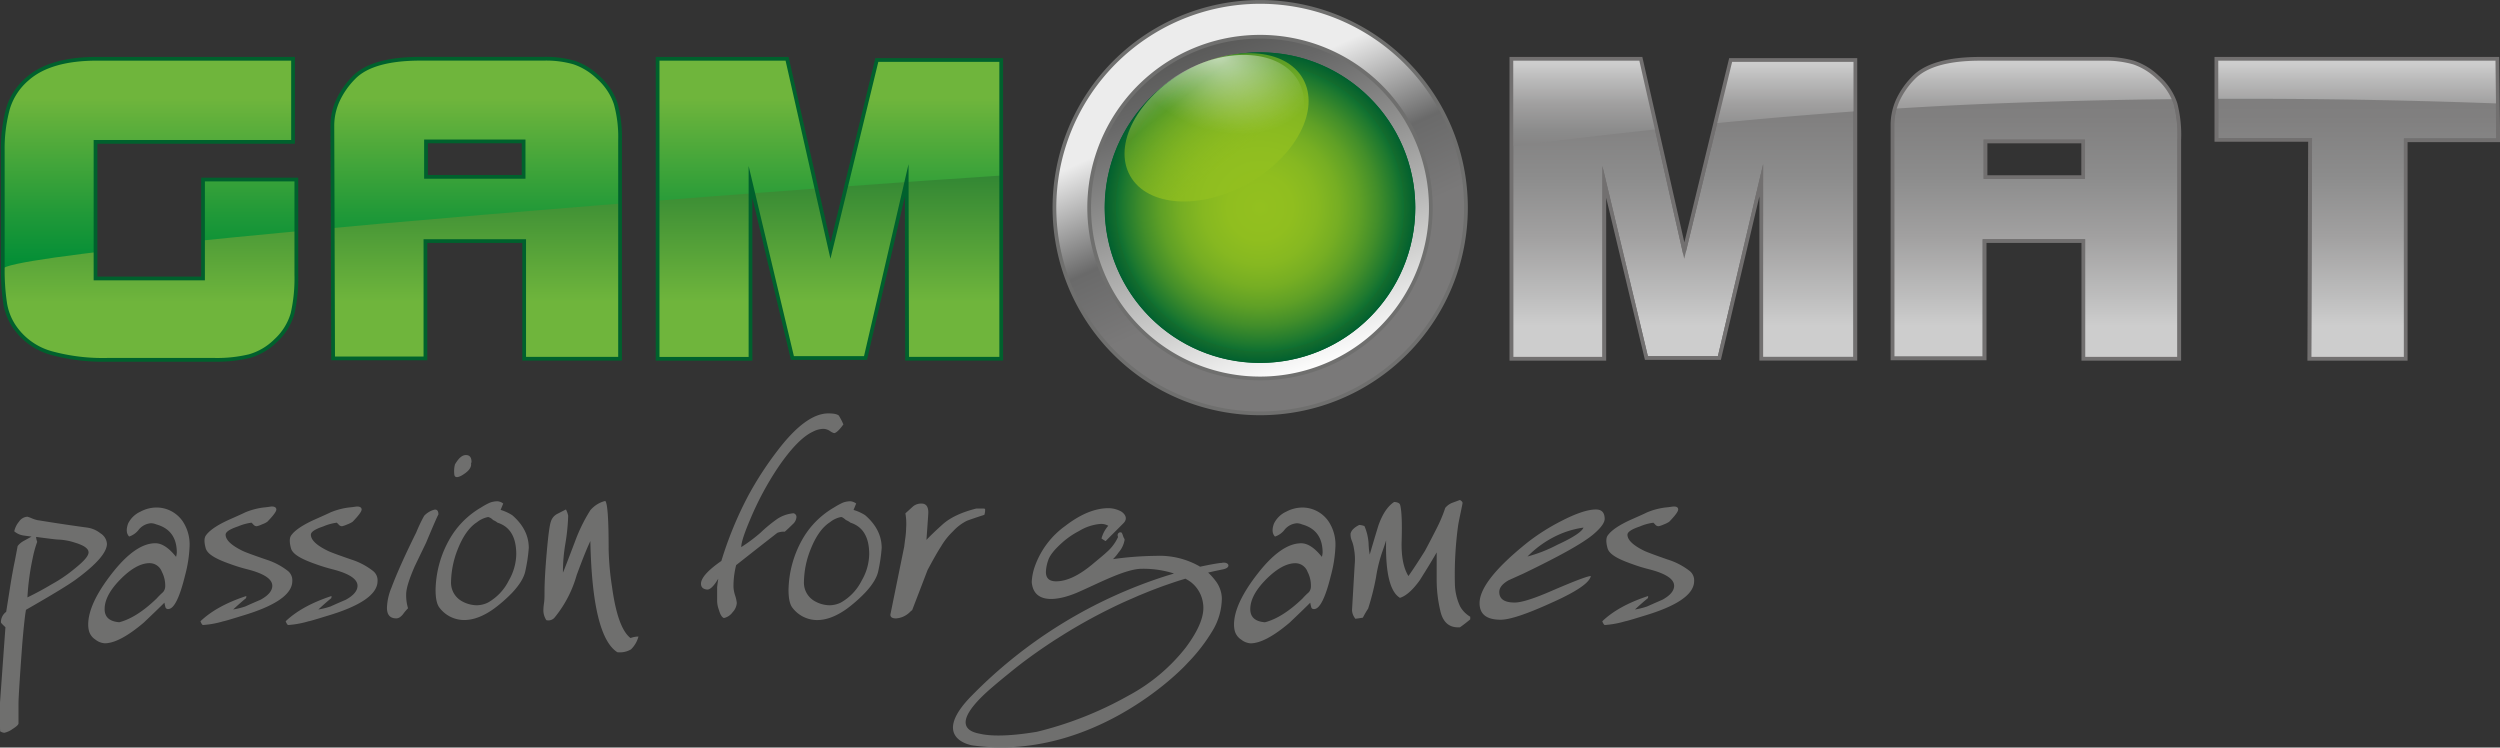
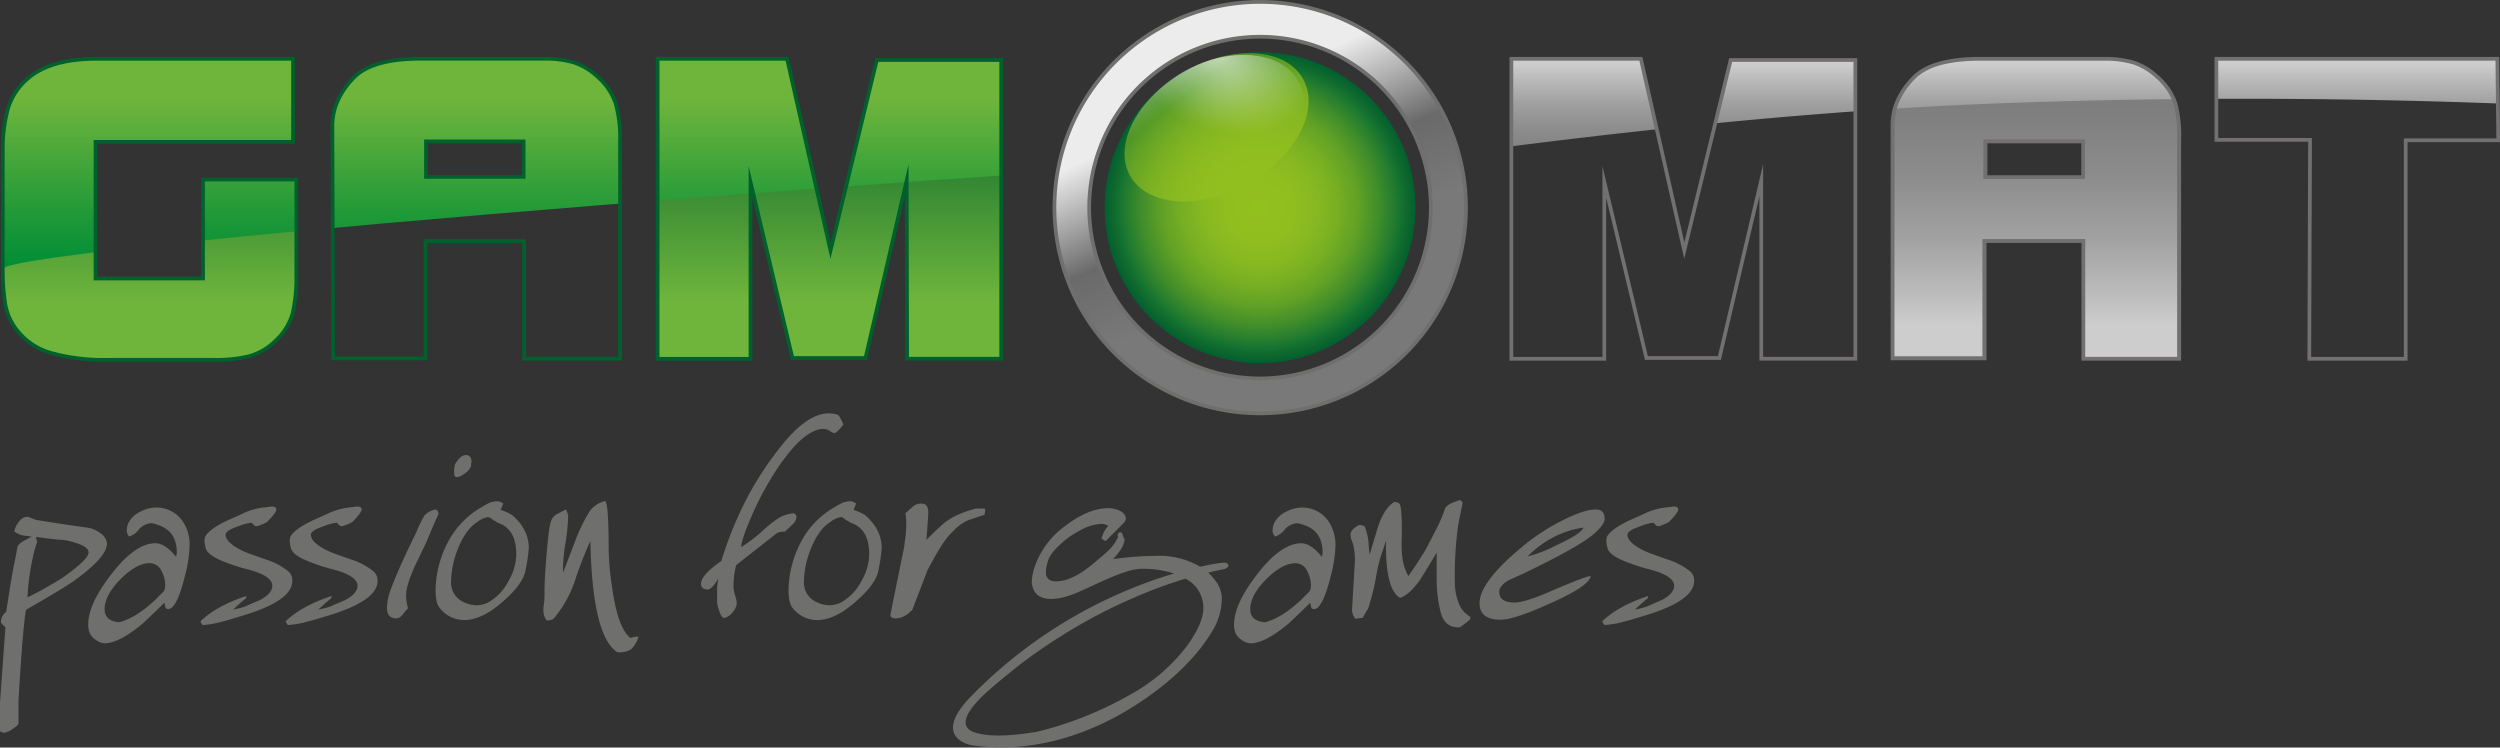
<svg xmlns="http://www.w3.org/2000/svg" xmlns:xlink="http://www.w3.org/1999/xlink" viewBox="0 0 667.39 199.56">
  <rect x="0" y="0" width="667.39" height="199.56" fill="#333333" stroke="none" />
  <defs>
    <linearGradient id="b" x1="44.98" y1="17.41" x2="44.98" y2="97.71" gradientUnits="userSpaceOnUse">
      <stop offset="0" stop-color="#00612c" />
      <stop offset=".26" stop-color="#207931" />
      <stop offset=".81" stop-color="#6fb53c" />
    </linearGradient>
    <linearGradient id="c" x1="132.24" y1="17.4" x2="132.24" y2="97.49" xlink:href="#b" />
    <linearGradient id="d" x1="221.42" y1="15.69" x2="221.42" y2="95.78" xlink:href="#b" />
    <linearGradient id="e" x1="449.36" y1="15.69" x2="449.36" y2="95.78" gradientUnits="userSpaceOnUse">
      <stop offset="0" stop-color="#7c7b7b" />
      <stop offset=".19" stop-color="#807f7f" />
      <stop offset=".39" stop-color="#8c8c8c" />
      <stop offset=".59" stop-color="#a1a0a0" />
      <stop offset=".79" stop-color="#bdbdbd" />
      <stop offset=".89" stop-color="#cdcdcd" />
    </linearGradient>
    <linearGradient id="f" x1="548.55" y1="17.41" x2="548.55" y2="97.5" xlink:href="#e" />
    <linearGradient id="g" x1="629.29" y1="15.69" x2="629.29" y2="95.78" xlink:href="#e" />
    <linearGradient id="h" x1="173.74" y1="17.41" x2="173.74" y2="73.54" gradientUnits="userSpaceOnUse">
      <stop offset=".19" stop-color="#6fb53c" />
      <stop offset=".74" stop-color="#209938" />
      <stop offset="1" stop-color="#008d36" />
    </linearGradient>
    <linearGradient id="i" x1="503.23" y1="14.91" x2="503.23" y2="50.14" gradientUnits="userSpaceOnUse">
      <stop offset=".11" stop-color="#cdcdcd" />
      <stop offset=".21" stop-color="#bdbdbd" />
      <stop offset=".41" stop-color="#a1a0a0" />
      <stop offset=".61" stop-color="#8c8c8c" />
      <stop offset=".81" stop-color="#807f7f" />
      <stop offset="1" stop-color="#7c7b7b" />
    </linearGradient>
    <linearGradient id="j" x1="352.25" y1="99.02" x2="320.52" y2="11.83" gradientUnits="userSpaceOnUse">
      <stop offset="0" stop-color="#fff" />
      <stop offset=".23" stop-color="#d2d2d1" />
      <stop offset=".6" stop-color="#919190" />
      <stop offset=".86" stop-color="#686868" />
      <stop offset="1" stop-color="#595958" />
    </linearGradient>
    <linearGradient id="k" x1="30.3" y1="-391.67" x2="118" y2="-325.58" gradientTransform="rotate(28.4 -622.21 387.841)" gradientUnits="userSpaceOnUse">
      <stop offset=".16" stop-color="#ececec" />
      <stop offset=".41" stop-color="#6a6a6a" />
      <stop offset=".6" stop-color="#7a7979" />
      <stop offset=".74" stop-color="#7a7979" />
      <stop offset="1" stop-color="#7a7979" />
    </linearGradient>
    <linearGradient id="n" x1="1491.74" y1="1555.42" x2="1493.33" y2="1536.53" gradientTransform="matrix(1.42 -.39 .49 1.78 -2538.22 -2144.27)" gradientUnits="userSpaceOnUse">
      <stop offset="0" stop-color="#93c01f" />
      <stop offset=".59" stop-color="#93c01f" stop-opacity=".7" />
      <stop offset=".64" stop-color="#9dc633" stop-opacity=".72" />
      <stop offset=".74" stop-color="#b6d568" stop-opacity=".77" />
      <stop offset=".89" stop-color="#dfecbc" stop-opacity=".84" />
      <stop offset="1" stop-color="#fff" stop-opacity=".9" />
    </linearGradient>
    <radialGradient id="l" cx="336.38" cy="55.42" r="41.45" gradientUnits="userSpaceOnUse">
      <stop offset="0" stop-color="#063" />
      <stop offset="0" stop-color="#056932" />
      <stop offset="0" stop-color="#2b802d" />
      <stop offset="0" stop-color="#4b9429" />
      <stop offset="0" stop-color="#65a425" />
      <stop offset="0" stop-color="#7ab122" />
      <stop offset="0" stop-color="#88b920" />
      <stop offset="0" stop-color="#90be1f" />
      <stop offset="0" stop-color="#93c01f" />
      <stop offset=".21" stop-color="#90be1f" />
      <stop offset=".37" stop-color="#86b821" />
      <stop offset=".51" stop-color="#76ae23" />
      <stop offset=".64" stop-color="#5fa026" />
      <stop offset=".76" stop-color="#428e2a" />
      <stop offset=".88" stop-color="#1e792f" />
      <stop offset=".97" stop-color="#063" />
    </radialGradient>
    <radialGradient id="m" cx="341.45" cy="57.14" r="41.45" gradientUnits="userSpaceOnUse">
      <stop offset="0" stop-color="#063" />
      <stop offset="0" stop-color="#056932" />
      <stop offset="0" stop-color="#2b802d" />
      <stop offset="0" stop-color="#4b9429" />
      <stop offset="0" stop-color="#65a425" />
      <stop offset="0" stop-color="#7ab122" />
      <stop offset="0" stop-color="#88b920" />
      <stop offset="0" stop-color="#90be1f" />
      <stop offset="0" stop-color="#93c01f" />
      <stop offset=".17" stop-color="#8fbd1f" />
      <stop offset=".33" stop-color="#83b621" />
      <stop offset=".5" stop-color="#6fa823" />
      <stop offset=".66" stop-color="#539626" />
      <stop offset=".82" stop-color="#2f7e2a" />
      <stop offset=".99" stop-color="#04622f" />
      <stop offset="1" stop-color="#005f2f" />
    </radialGradient>
    <radialGradient id="o" cx="1492.94" cy="1538.17" r="15.71" gradientTransform="matrix(1.83 1 -.41 1.72 -1762.48 -4119.98)" gradientUnits="userSpaceOnUse">
      <stop offset="0" stop-color="#fff" />
      <stop offset=".27" stop-color="#fff" stop-opacity=".62" />
      <stop offset=".53" stop-color="#fff" stop-opacity=".28" />
      <stop offset=".7" stop-color="#fff" stop-opacity=".08" />
      <stop offset=".79" stop-color="#fff" stop-opacity="0" />
    </radialGradient>
    <clipPath id="a" transform="translate(-5.07 -1.72)">
      <path d="M6.41 82.45a58.69 58.69 0 0 1-.6-8.9V41.94a40.4 40.4 0 0 1 1.4-11.24 16.71 16.71 0 0 1 5.28-8q6.06-5.29 18.51-5.29h52.3v22.18H30.57v36.47h28.7V49.65h24.91V75a42.9 42.9 0 0 1-1 10.38 15.68 15.68 0 0 1-4.49 7.25 16.28 16.28 0 0 1-7 4.15 36.9 36.9 0 0 1-9.24 1H33.64a52.17 52.17 0 0 1-15.07-1.87 17.63 17.63 0 0 1-9.67-7 15.39 15.39 0 0 1-2.49-6.46Zm112.23 14.94H94l-.2-62.23a16.29 16.29 0 0 1 1.56-6.8 21.36 21.36 0 0 1 4.08-5.82q4.89-5.14 17.89-5.14h32.94a26.91 26.91 0 0 1 8 1 17.09 17.09 0 0 1 6.4 3.9 16.21 16.21 0 0 1 4.75 7.06 33 33 0 0 1 1.18 9.76v58.37H145V66.07h-26.36Zm.15-48.46h26.06v-9.46h-26.06Zm86.63 1.36 11.19 47h19.51l11-47.42.11 47.62h25.12V17.73h-33.2l-12.37 50.88-11.6-51.2h-34.56V97.5h24.8ZM454.7 68.61l-11.6-51.2h-34.56V97.5h24.81V50.29l11.24 47h19.48l11.18-47.45v47.65h25.12V17.73h-33.29Zm131.13-39.2a33.27 33.27 0 0 1 1 9.72v58.38h-25.6V66.08h-26.35V97.4h-24.6V35.18a16.25 16.25 0 0 1 1.47-6.8 21.25 21.25 0 0 1 4.08-5.83q4.89-5.13 17.89-5.13h32.94a27.22 27.22 0 0 1 8 1 17.25 17.25 0 0 1 6.4 3.91 16.1 16.1 0 0 1 4.77 7.08Zm-24.64 10.08h-26.07V49h26.07Zm110.56-22.08h-75v21.65h25l-.2 58.44h25.74V39.17H672Z" style="fill:none" />
    </clipPath>
    <style>.s{fill:#6f6f6e}</style>
  </defs>
  <g style="clip-path:url(#a)">
    <path d="M8.88 88.78a17.58 17.58 0 0 0 9.68 7.06 52.5 52.5 0 0 0 15.06 1.87h28.79a36.82 36.82 0 0 0 9.23-1 16.07 16.07 0 0 0 7-4.15 15.55 15.55 0 0 0 4.49-7.25 42.81 42.81 0 0 0 1-10.37v-25.3H59.25v26.42H30.56V39.58h52.68l.05-22.17H31q-12.42 0-18.47 5.28a16.69 16.69 0 0 0-5.29 8A40.36 40.36 0 0 0 5.8 41.93v31.61a58.59 58.59 0 0 0 .6 8.9 15.32 15.32 0 0 0 2.48 6.34Z" transform="translate(-5.07 -1.72)" style="fill:url(#b)" />
-     <path d="M118.63 66.06H145v31.43h25.65V39.14a33.36 33.36 0 0 0-1.18-9.75 16.18 16.18 0 0 0-4.76-7.06 17.25 17.25 0 0 0-6.4-3.91 27.22 27.22 0 0 0-8-1h-32.96q-13 0-17.88 5.13a21.3 21.3 0 0 0-4.09 5.83 16.41 16.41 0 0 0-1.56 6.8l.18 62.2h24.6Zm.14-26.59h26.07v9.46h-26.07Z" transform="translate(-5.07 -1.72)" style="fill:url(#c)" />
    <path style="fill:url(#d)" d="m200.34 48.57 11.19 47.01h19.5l11.04-47.42.11 47.62h25.12V16h-33.24l-12.37 50.89-11.6-51.2h-34.55v80.09h24.8V48.57z" />
-     <path style="fill:url(#e);stroke-miterlimit:10;stroke:#717070" d="m449.62 66.89-11.6-51.2h-34.56v80.09h24.81V48.57l11.24 47.01h19.48l11.18-47.45-.05 47.65h25.13V16h-33.26l-12.37 50.89z" />
    <path d="M581.06 22.34a17.13 17.13 0 0 0-6.39-3.9 27 27 0 0 0-8-1h-33q-13 0-17.88 5.14a21.63 21.63 0 0 0-4.09 5.82 16.46 16.46 0 0 0-1.47 6.81V97.4h24.6V66.08h26.36V97.5h25.66V39.13a33.65 33.65 0 0 0-1-9.73 16.24 16.24 0 0 0-4.79-7.06Zm-19.89 26.6H535.1v-9.46h26.07Z" transform="translate(-5.07 -1.72)" style="fill:url(#f);stroke-miterlimit:10;stroke:#717070" />
-     <path style="fill:url(#g);stroke-miterlimit:10;stroke:#717070" d="M666.66 15.69h-74.95v21.65h25.01l-.2 58.44h25.74l-.02-58.33h24.63l-.21-21.76z" />
    <path d="M5.8 17.41v56.13c1.34-6.24 313.66-29.87 330.7-28.07 9.93 1.05 2.56-28.06 2.56-28.06Z" transform="translate(-5.07 -1.72)" style="fill:url(#h)" />
    <path d="M355.53 14.91a19.83 19.83 0 0 0-19.11 14.6c-2.77 10.06-3.8 22 5.81 20.51C412 39.55 477.78 31.68 537.68 29.35c52.2-2 98.59-1.33 134.27 0V14.91Z" transform="translate(-5.07 -1.72)" style="fill:url(#i)" />
  </g>
  <path d="M6.41 82.45a58.69 58.69 0 0 1-.6-8.9V41.94a40.4 40.4 0 0 1 1.4-11.24 16.71 16.71 0 0 1 5.28-8q6.06-5.29 18.51-5.29h52.3v22.18H30.57v36.47h28.7V49.65h24.91V75a42.9 42.9 0 0 1-1 10.38 15.68 15.68 0 0 1-4.49 7.25 16.28 16.28 0 0 1-7 4.15 36.9 36.9 0 0 1-9.24 1H33.64a52.17 52.17 0 0 1-15.07-1.87 17.63 17.63 0 0 1-9.67-7 15.39 15.39 0 0 1-2.49-6.46Zm112.23 14.94H94l-.2-62.23a16.29 16.29 0 0 1 1.56-6.8 21.36 21.36 0 0 1 4.08-5.82q4.89-5.14 17.89-5.14h32.94a26.91 26.91 0 0 1 8 1 17.09 17.09 0 0 1 6.4 3.9 16.21 16.21 0 0 1 4.75 7.06 33 33 0 0 1 1.18 9.76v58.37H145V66.07h-26.36Zm.15-48.46h26.06v-9.46h-26.06Zm86.63 1.36 11.19 47h19.51l11-47.42.11 47.62h25.12V17.73h-33.2l-12.37 50.88-11.6-51.2h-34.56V97.5h24.8Z" transform="translate(-5.07 -1.72)" style="stroke:#00612d;stroke-miterlimit:10;fill:none" />
  <path d="m454.7 68.61-11.6-51.2h-34.56V97.5h24.81V50.29l11.24 47h19.48l11.18-47.45v47.65h25.12V17.73h-33.29Zm131.13-39.2a33.27 33.27 0 0 1 1 9.72v58.38h-25.6V66.08h-26.35V97.4h-24.6V35.18a16.25 16.25 0 0 1 1.47-6.8 21.25 21.25 0 0 1 4.08-5.83q4.89-5.13 17.89-5.13h32.94a27.22 27.22 0 0 1 8 1 17.25 17.25 0 0 1 6.4 3.91 16.1 16.1 0 0 1 4.77 7.08Zm-24.64 10.08h-26.07V49h26.07Zm110.56-22.08h-75v21.65h25l-.2 58.44h25.74V39.17H672Z" transform="translate(-5.07 -1.72)" style="stroke:#727070;stroke-miterlimit:10;fill:none" />
-   <circle cx="336.38" cy="55.42" r="46.38" style="fill:url(#j)" />
  <path d="M315.66 105.64A54.93 54.93 0 1 1 390 82.93a55 55 0 0 1-74.34 22.71Zm47.2-88.77a45.61 45.61 0 1 0 18.86 61.68 45.65 45.65 0 0 0-18.86-61.68Z" transform="translate(-5.07 -1.72)" style="stroke:#6f6f6e;fill:url(#k);stroke-miterlimit:10" />
  <circle cx="336.38" cy="55.42" r="41.44" style="fill:url(#l)" />
  <path d="M341.48 15.69v3a38.45 38.45 0 1 1-34 20.4 38.46 38.46 0 0 1 34-20.4v-3m0 0a41.46 41.46 0 1 0 19.42 4.86 41.43 41.43 0 0 0-19.42-4.86Z" transform="translate(-5.07 -1.72)" style="fill:url(#m)" />
  <ellipse cx="329.83" cy="35.69" rx="26.46" ry="17.18" transform="rotate(-29.26 324.053 44.531)" style="opacity:.73;fill:url(#n)" />
  <ellipse cx="329.83" cy="35.12" rx="24.82" ry="16.78" transform="rotate(-27.38 323.833 44.656)" style="opacity:.65;fill:url(#o)" />
  <path class="s" d="M28.55 145.16a3.6 3.6 0 0 0-1.76-2.81 7.24 7.24 0 0 0-3.55-1.51q-6.61-.9-13.32-2a9.14 9.14 0 0 1-1.5-.5 7.59 7.59 0 0 0-1.11-.4 2.91 2.91 0 0 0-2.25 1.34 5.87 5.87 0 0 0-1.25 2.56 4.92 4.92 0 0 0 2.41 1.11l2.2.3-2 1.1a5.45 5.45 0 0 0-1.71 1.41c-.33 1.81-.57 3-.7 3.71q-.7 3.31-1.36 7.53t-1 6.33a3.43 3.43 0 0 0-1.4 2.81c0 .13.4.56 1.2 1.3l-1.5 20.78q0 4.62.08 7a2.58 2.58 0 0 0 1.11.4 5.63 5.63 0 0 0 2.2-1c1.07-.67 1.6-1.18 1.6-1.51v-5.32q0-2.21 1-15.86c.4-4.69.73-7.73 1-9.14q10.69-6.12 13.5-8.23 8.11-5.98 8.11-9.4Zm-8.81 6.8a37.71 37.71 0 0 1-5.91 4q-3 1.81-6.51 3.52a66.5 66.5 0 0 1 1.4-10.44 30.09 30.09 0 0 1 1.21-4.4 4.88 4.88 0 0 1-.3-1.31q5.21.7 5.9.71a16 16 0 0 1 4.41.8c2.47.74 3.7 1.6 3.7 2.61s-1.3 2.44-3.9 4.51ZM41.8 135.48a9.13 9.13 0 0 0-4.31 1.11 6.73 6.73 0 0 0-3.31 3.22q-.8 2.31.3 3.42a5.27 5.27 0 0 0 2.55-1.82 4.66 4.66 0 0 1 3.26-1.73 3.57 3.57 0 0 1 1.4.3q5.51 1.52 5.51 7.56a5.67 5.67 0 0 1-.2 1.11q-2.91-3.63-5.52-3.63-5.31 0-11.62 8.09t-6.31 13.61a6.66 6.66 0 0 0 .2 1.7 4 4 0 0 0 1.7 2.31 4.5 4.5 0 0 0 2.51 1q3.9 0 10.42-5.52c2.47-2.35 4.31-4.12 5.52-5.33a9.88 9.88 0 0 0 .25 1.16.7.7 0 0 0 .75.55q2.31 0 4.51-9a34.87 34.87 0 0 0 1.2-7.74 11.16 11.16 0 0 0-1.8-6.63 8.49 8.49 0 0 0-7.01-3.74Zm1.71 22.61a21.1 21.1 0 0 0-1.71 1.7q-5.32 5.12-9.95 6.32c-2.62-.2-3.92-1.37-3.92-3.51q0-3.7 4.27-8t7.79-4.26a3.49 3.49 0 0 1 3.22 2.3 8.05 8.05 0 0 1 .9 3.81 2.42 2.42 0 0 1-.6 1.64ZM76.93 152.48a18.48 18.48 0 0 0-5.94-3.12q-5.23-1.8-6.24-2.31-4.52-2.21-4.52-4.32c0-.73 1.1-1.47 3.31-2.2a13.58 13.58 0 0 1 3.61-1c.14.13.32.32.55.57a1.14 1.14 0 0 0 .85.38 7.16 7.16 0 0 0 1.41-.5 6.22 6.22 0 0 0 1.4-.69c1.61-1.65 2.41-2.74 2.41-3.27s-.47-.86-1.4-.8c-.74.12-1.44.21-2.11.27a18.92 18.92 0 0 0-4.82 1.3c-.53.27-1.94.91-4.21 1.91-3.28 1.48-5.38 2.92-6.32 4.32-.42.67-.42 1.77 0 3.31s2.51 2.82 6.53 4.23a44.21 44.21 0 0 0 4.52 1.4q6.74 1.71 6.73 4.42 0 2-3.12 3.72c-1.4.6-2.78 1.2-4.12 1.81a21.53 21.53 0 0 1-3.21.8q1.7-1.6 3.41-3a1.12 1.12 0 0 0 .1-.6q-7.93 2.61-12.24 6.74c.26.67.5 1 .7 1a24.72 24.72 0 0 0 5.43-1q.3 0 4.82-1.41 13.58-4 13.57-9.33a3.19 3.19 0 0 0-1.1-2.63Z" />
  <path class="s" d="M93.75 149.36q-5.22-1.8-6.23-2.31-4.53-2.21-4.53-4.31c0-.74 1.11-1.48 3.31-2.21a13.62 13.62 0 0 1 3.62-1l.55.57a1.12 1.12 0 0 0 .85.38 7.84 7.84 0 0 0 1.4-.49 6.73 6.73 0 0 0 1.41-.7c1.6-1.65 2.41-2.74 2.41-3.27s-.47-.86-1.41-.79c-.73.11-1.44.2-2.11.26a18.87 18.87 0 0 0-4.81 1.3q-.81.41-4.21 1.91-4.92 2.22-6.33 4.32c-.41.67-.41 1.78 0 3.32s2.51 2.81 6.52 4.22a45.81 45.81 0 0 0 4.52 1.4c4.49 1.14 6.73 2.62 6.73 4.42q0 2-3.11 3.72c-1.41.6-2.78 1.2-4.12 1.81a21.57 21.57 0 0 1-3.22.8 65.42 65.42 0 0 1 3.41-3c.07-.07.1-.27.1-.6q-7.92 2.61-12.24 6.74c.27.67.5 1 .7 1a25.21 25.21 0 0 0 5.43-1q.3 0 4.83-1.4 13.56-4 13.57-9.34a3.16 3.16 0 0 0-1.11-2.61 18.46 18.46 0 0 0-5.93-3.14ZM121.46 123.97a6.85 6.85 0 0 0-.2 2.41c0 1.07.63 1.27 1.9.61 1.74-1 2.61-2 2.61-3a2.67 2.67 0 0 1 0-.4.38.38 0 0 0 .1-.3c0-1.2-.5-1.81-1.5-1.81s-1.91.8-2.91 2.49ZM117.04 137.4c0-1.07-.4-1.51-1.2-1.31a5.79 5.79 0 0 0-2.61 1.61 40.64 40.64 0 0 0-2.1 4.41q-4.52 9.13-6.62 14.75a15.22 15.22 0 0 0-1.21 5.41c0 1.88.84 2.81 2.51 2.81a1.71 1.71 0 0 0 .85-.25 4 4 0 0 0 1.1-1.1 13 13 0 0 1 1.17-1.35 11.75 11.75 0 0 1-.5-3.72c0-1.54.77-4 2.3-7.52 1-2.07 2-4.15 3-6.22q3.32-7.92 3.31-7.52ZM133.64 136.12c.33-.8.57-1.37.7-1.7a2.92 2.92 0 0 0-1.5-.6 5.77 5.77 0 0 0-2.11.39 18.34 18.34 0 0 0-2.31 1.27 22.83 22.83 0 0 0-8.62 8.84 28.28 28.28 0 0 0-3.52 13.17c0 2.34.37 3.95 1.11 4.82a8.25 8.25 0 0 0 6.52 3.21q3.71 0 7.92-3a38.83 38.83 0 0 0 4.92-4.31q3-3.21 3.5-5.82a42.42 42.42 0 0 0 .91-6.12q0-4.92-4.41-8.73a12.26 12.26 0 0 0-3.11-1.42Zm2.19 18.84a13.74 13.74 0 0 1-5.61 5.92 7 7 0 0 1-3 .7 8.31 8.31 0 0 1-4.11-1.2 5.65 5.65 0 0 1-2.7-5.11 24.71 24.71 0 0 1 1.7-8.43q2.1-5.42 5.21-7.42a6.91 6.91 0 0 1 3-1.4 2.68 2.68 0 0 1 1.3.8 4.94 4.94 0 0 1 1.2.71q5 1.59 5 8.42a14.45 14.45 0 0 1-1.99 7.01ZM168.32 170.33q-3.42-2.61-4.93-13.64a74.48 74.48 0 0 1-.91-10.23q0-11.82-.9-12.73a7.59 7.59 0 0 0-4 2.5 43.79 43.79 0 0 0-4 8.12q-3 7.92-3.3 8.52a44.71 44.71 0 0 1 .65-7.73 55.67 55.67 0 0 0 .75-7.43 5.84 5.84 0 0 0-.6-1.71l-2.36 1.21a3.41 3.41 0 0 0-1.65 2q-.51 1.35-1.11 8.18t-.6 10.74c0 1 0 2-.15 3s-.15 1.65-.15 1.91a4.84 4.84 0 0 0 .79 2.51 2.16 2.16 0 0 0 2.29-.8 31.12 31.12 0 0 0 5.79-11.17q2.28-6.23 3.67-9.14.51 25.36 7.19 29.67a5.8 5.8 0 0 0 3.65-.75 7.36 7.36 0 0 0 2-3.43 6.22 6.22 0 0 0-2.12.4ZM212.62 138.02a1 1 0 0 0-.8-1 9.35 9.35 0 0 0-4.31 1.5 39.36 39.36 0 0 0-4.52 3.72 43.14 43.14 0 0 1-5.11 3.81c0-1.2.8-3.68 2.4-7.42a81.53 81.53 0 0 1 7.53-14q5.12-7.46 9.12-9.35a6.51 6.51 0 0 1 2.81-.8 3.34 3.34 0 0 1 1.8.57 3.59 3.59 0 0 0 1.11.57c.53 0 1.37-.77 2.5-2.32a18.23 18.23 0 0 0-1.2-2.33c-.41-.4-1.34-.61-2.82-.61q-6 0-13.57 9.94a90.69 90.69 0 0 0-7.8 12 98.76 98.76 0 0 0-7.19 17.45q-5.22 3.61-5.43 5.92c-.06 1 .45 1.57 1.54 1.71q1.23.19 3.07-2.91c-.21 1.4-.31 2.2-.31 2.4v3.51a7.38 7.38 0 0 0 .5 2.5c.34 1.21.78 1.91 1.31 2.11a3.91 3.91 0 0 0 2.33-1.56 4 4 0 0 0 1.11-2.45 8.7 8.7 0 0 0-.44-2 9.08 9.08 0 0 1-.44-2.2 22.71 22.71 0 0 1 .71-5.92q6.74-5.31 11-8.62a5.13 5.13 0 0 1 2-.31c.74-.66 1.45-1.33 2.12-2a2.82 2.82 0 0 0 .98-1.91ZM227.86 136.13c.33-.81.56-1.38.7-1.71a3 3 0 0 0-1.51-.6 5.72 5.72 0 0 0-2.1.39 19.74 19.74 0 0 0-2.31 1.27 22.85 22.85 0 0 0-8.63 8.84 28.39 28.39 0 0 0-3.51 13.17c0 2.34.37 3.95 1.1 4.82a8.28 8.28 0 0 0 6.52 3.22c2.48 0 5.12-1 7.93-3a38.79 38.79 0 0 0 4.91-4.32q3-3.21 3.51-5.82a43.18 43.18 0 0 0 .9-6.12q0-4.92-4.41-8.73a12.11 12.11 0 0 0-3.1-1.41Zm2.18 18.84a13.76 13.76 0 0 1-5.61 5.91 7 7 0 0 1-3 .7 8.26 8.26 0 0 1-4.11-1.2 5.64 5.64 0 0 1-2.7-5.11 24.15 24.15 0 0 1 1.7-8.42q2.1-5.41 5.21-7.42a6.82 6.82 0 0 1 3-1.41c.27 0 .7.27 1.3.81a5.2 5.2 0 0 1 1.21.7q5 1.6 5 8.42a14.42 14.42 0 0 1-2 7.02ZM262.77 137.45a3.87 3.87 0 0 0 .2-1.6c.13 0 0 0-.4-.1h-1.91q-6 1.5-9.08 4.29t-4.26 4.1c.33-4.6.5-7 .5-7.3 0-1.61-.6-2.41-1.81-2.41a3.45 3.45 0 0 0-2.2.7l-2.11 1.91a15.84 15.84 0 0 1 .2 3.9 23.52 23.52 0 0 1-.25 2.91c-.17 1.27-.25 1.94-.25 2l-3.71 18.24c0 .66.5 1 1.5 1a5.83 5.83 0 0 0 3.62-1.6 4.86 4.86 0 0 1 .7-.61q2.31-6 4.11-10.71c1.61-3 2.81-5.11 3.61-6.31a18.14 18.14 0 0 1 3.16-4 12.79 12.79 0 0 1 3.76-2.85c2.01-.73 3.55-1.23 4.62-1.56ZM347.68 135.49a9.23 9.23 0 0 0-4.31 1.1 6.72 6.72 0 0 0-3.3 3.23q-.81 2.31.3 3.42a5.27 5.27 0 0 0 2.55-1.82 4.65 4.65 0 0 1 3.25-1.73 3.58 3.58 0 0 1 1.41.3q5.5 1.51 5.5 7.56a5.8 5.8 0 0 1-.2 1.11q-2.91-3.63-5.51-3.63-5.31 0-11.62 8.09t-6.32 13.6a7.16 7.16 0 0 0 .2 1.71 4 4 0 0 0 1.71 2.31 4.48 4.48 0 0 0 2.5 1q3.91 0 10.43-5.52c2.47-2.35 4.31-4.12 5.51-5.33.07.41.15.79.25 1.16a.7.7 0 0 0 .75.55q2.31 0 4.52-9a34.87 34.87 0 0 0 1.2-7.74 11.17 11.17 0 0 0-1.81-6.63 8.47 8.47 0 0 0-7.01-3.74Zm1.72 22.61a18.3 18.3 0 0 0-1.71 1.7q-5.33 5.11-10 6.32-3.92-.3-3.92-3.51 0-3.71 4.27-8c2.86-2.84 5.45-4.26 7.8-4.26a3.49 3.49 0 0 1 3.22 2.3 8.05 8.05 0 0 1 .9 3.81 2.42 2.42 0 0 1-.56 1.64ZM389.81 161.93a14.86 14.86 0 0 1-1.42-6.14 97.45 97.45 0 0 1 .82-15.18c.07-.6.31-1.84.71-3.72.35-1.67.52-2.55.52-2.61 0-.27-.24-.54-.7-.81l-2.06.76a4.69 4.69 0 0 0-1.86 1.35 38 38 0 0 1-2.35 5.58q-1.56 3.08-3.06 5.88c-1.81 2.89-3.28 5.13-4.42 6.74q-2-3.21-1.81-9.44c.14-4.89 0-8.07-.4-9.54-.13-.47-.67-.74-1.6-.8q-2.61 1.71-4.22 6.33-1.2 3.91-2.3 7.73a20.74 20.74 0 0 1-.31-3 13.81 13.81 0 0 0-1.1-4.61 4.1 4.1 0 0 0-1.4-.31q-2 1-2.31 2.31a4.29 4.29 0 0 0 .3 1.8 9.13 9.13 0 0 1 .6 2.21 14.81 14.81 0 0 1 .2 4.3l-.71 12.12a3.89 3.89 0 0 0 .9 2.3c1.07-.13 1.73-.24 2-.3a24.21 24.21 0 0 1 1.4-2.41 67.44 67.44 0 0 0 2.1-8.31 38.94 38.94 0 0 1 1.7-6.91c.47-1.33.8-2.33 1-3q-.3 12.94 3.7 15.35c1.67-.54 3.43-2.11 5.3-4.72 2.06-3.27 3.57-5.75 4.5-7.42V155a35.47 35.47 0 0 0 .92 7.83c.67 3.29 2.44 4.83 5.29 4.63.88-.61 1.79-1.31 2.75-2.12v-.7a7.41 7.41 0 0 1-2.68-2.71ZM426.04 136.01q-3.3 0-9.32 3.12a56.21 56.21 0 0 0-8.74 5.52q-13 10.35-13 16.37c0 2.95 1.88 4.42 5.62 4.42q3.62 0 13.35-4.42 10.23-4.53 10.73-7.24-1.31 0-10.72 4.07-6.92 3-9.62 3c-2.74 0-4.1-.94-4.1-2.82 0-1.14.83-2.18 2.5-3.13l4-1.81q14.43-6.94 18.54-10.38 3.1-2.61 3.1-4.23c-.03-1.66-.8-2.47-2.34-2.47Zm-10.33 9.44a38.25 38.25 0 0 1-7.93 3.11 27.19 27.19 0 0 1 9.53-6.32 25 25 0 0 1 5.42-1.4c-.47 1.14-2.8 2.67-7.02 4.61ZM445.22 149.38c-3.48-1.21-5.57-2-6.23-2.31q-4.53-2.22-4.53-4.32c0-.74 1.11-1.47 3.31-2.21a13.51 13.51 0 0 1 3.61-1c.13.12.32.31.55.56a1.11 1.11 0 0 0 .85.38 6.78 6.78 0 0 0 1.41-.49 7 7 0 0 0 1.41-.7q2.4-2.47 2.4-3.27c0-.6-.46-.86-1.4-.79-.74.11-1.44.2-2.11.26a18.6 18.6 0 0 0-4.82 1.3q-.8.41-4.21 1.91c-3.28 1.48-5.38 2.92-6.32 4.32-.42.67-.42 1.78 0 3.32s2.51 2.81 6.53 4.22a44.21 44.21 0 0 0 4.52 1.4c4.49 1.14 6.73 2.62 6.73 4.42q0 2-3.12 3.72c-1.4.6-2.78 1.21-4.12 1.81a20.08 20.08 0 0 1-3.22.8q1.71-1.6 3.42-3c.07-.07.1-.27.1-.6q-7.94 2.61-12.24 6.74c.26.67.5 1 .7 1a25.32 25.32 0 0 0 5.43-1q.3 0 4.83-1.4 13.56-4 13.56-9.34a3.19 3.19 0 0 0-1.1-2.61 18.36 18.36 0 0 0-5.94-3.12ZM326.09 150.28h-.1c-.31 0-2.31.29-5.59 1l-.21-.05h.11a21.63 21.63 0 0 0-11.76-2.84 89.37 89.37 0 0 0-11.42.87 11.94 11.94 0 0 0 1.51-1.8 6.74 6.74 0 0 0 1.6-3.41 2.23 2.23 0 0 0-.3-.61c-.27-.87-.47-1.3-.6-1.3a.75.75 0 0 0-.85.3.92.92 0 0 0 0 .9 11.88 11.88 0 0 1-3.11 4.12c-.34.34-1.44 1.27-3.31 2.81-3.82 3.28-7.19 4.92-10.14 4.92-1.8 0-2.71-.83-2.71-2.5a10.62 10.62 0 0 1 .61-3.11c.4-1.27 1.6-2.8 3.61-4.61a21.48 21.48 0 0 1 4.61-3.2 13 13 0 0 1 5.82-1.91 3.79 3.79 0 0 1 2 .5 8.41 8.41 0 0 0-1.81 3.39 11.62 11.62 0 0 0 1.1.7l4.72-4.73c1.81-1.8-.6-3.2-.6-3.2a7.38 7.38 0 0 0-3.31-.86q-5.42 0-11.54 4.71a22.58 22.58 0 0 0-8.19 10.91 14.27 14.27 0 0 0-.8 4.11c.52 6.09 7.21 4.91 12.14 2.8 5.39-2.31 12.84-6.36 17.26-6.35a26.75 26.75 0 0 1 8.57 1.26l-.43.14-1 .3-.56.17a126.42 126.42 0 0 0-51.91 31.91c-10.57 10.64-1.75 13.13.33 13.4 30 4 53.12-17.49 57.33-22.16a46.31 46.31 0 0 0 6.62-8.63 17 17 0 0 0 2.4-8.53 8.05 8.05 0 0 0-1.85-4.86 15.1 15.1 0 0 0-1.83-2h.09l1.73-.4 2.08-.43c2.53-.47 1.59-2.2-.31-1.73Zm-9.43 22.44a48.33 48.33 0 0 1-15.45 13 96.18 96.18 0 0 1-24.38 9.63c-8 1.34-12.71 1.14-15.27.52-2.78-.5-8-2.36 2.52-11.71q2-1.74 4-3.37c.33-.28.66-.54 1-.81 1-.82 2-1.63 3-2.41l.91-.7c1.1-.82 2.19-1.63 3.29-2.41l.54-.38q2.5-1.75 4.95-3.34l.53-.32c1.46-.94 2.92-1.84 4.35-2.69l.43-.25q2.19-1.28 4.29-2.42l.29-.16c1.44-.77 2.84-1.5 4.2-2.17l.26-.13c1.35-.67 2.65-1.29 3.92-1.87l.43-.19c1.17-.53 2.32-1 3.41-1.5l.91-.37c.91-.37 1.8-.74 2.64-1.07 1.18-.45 2.29-.87 3.31-1.24l1.07-.37 1.63-.56.73-.24.48-.16.89-.27.9-.28a13.1 13.1 0 0 1 1.4.86 8.58 8.58 0 0 1 3.31 5.71q.78 4.54-4.49 11.66Z" />
</svg>